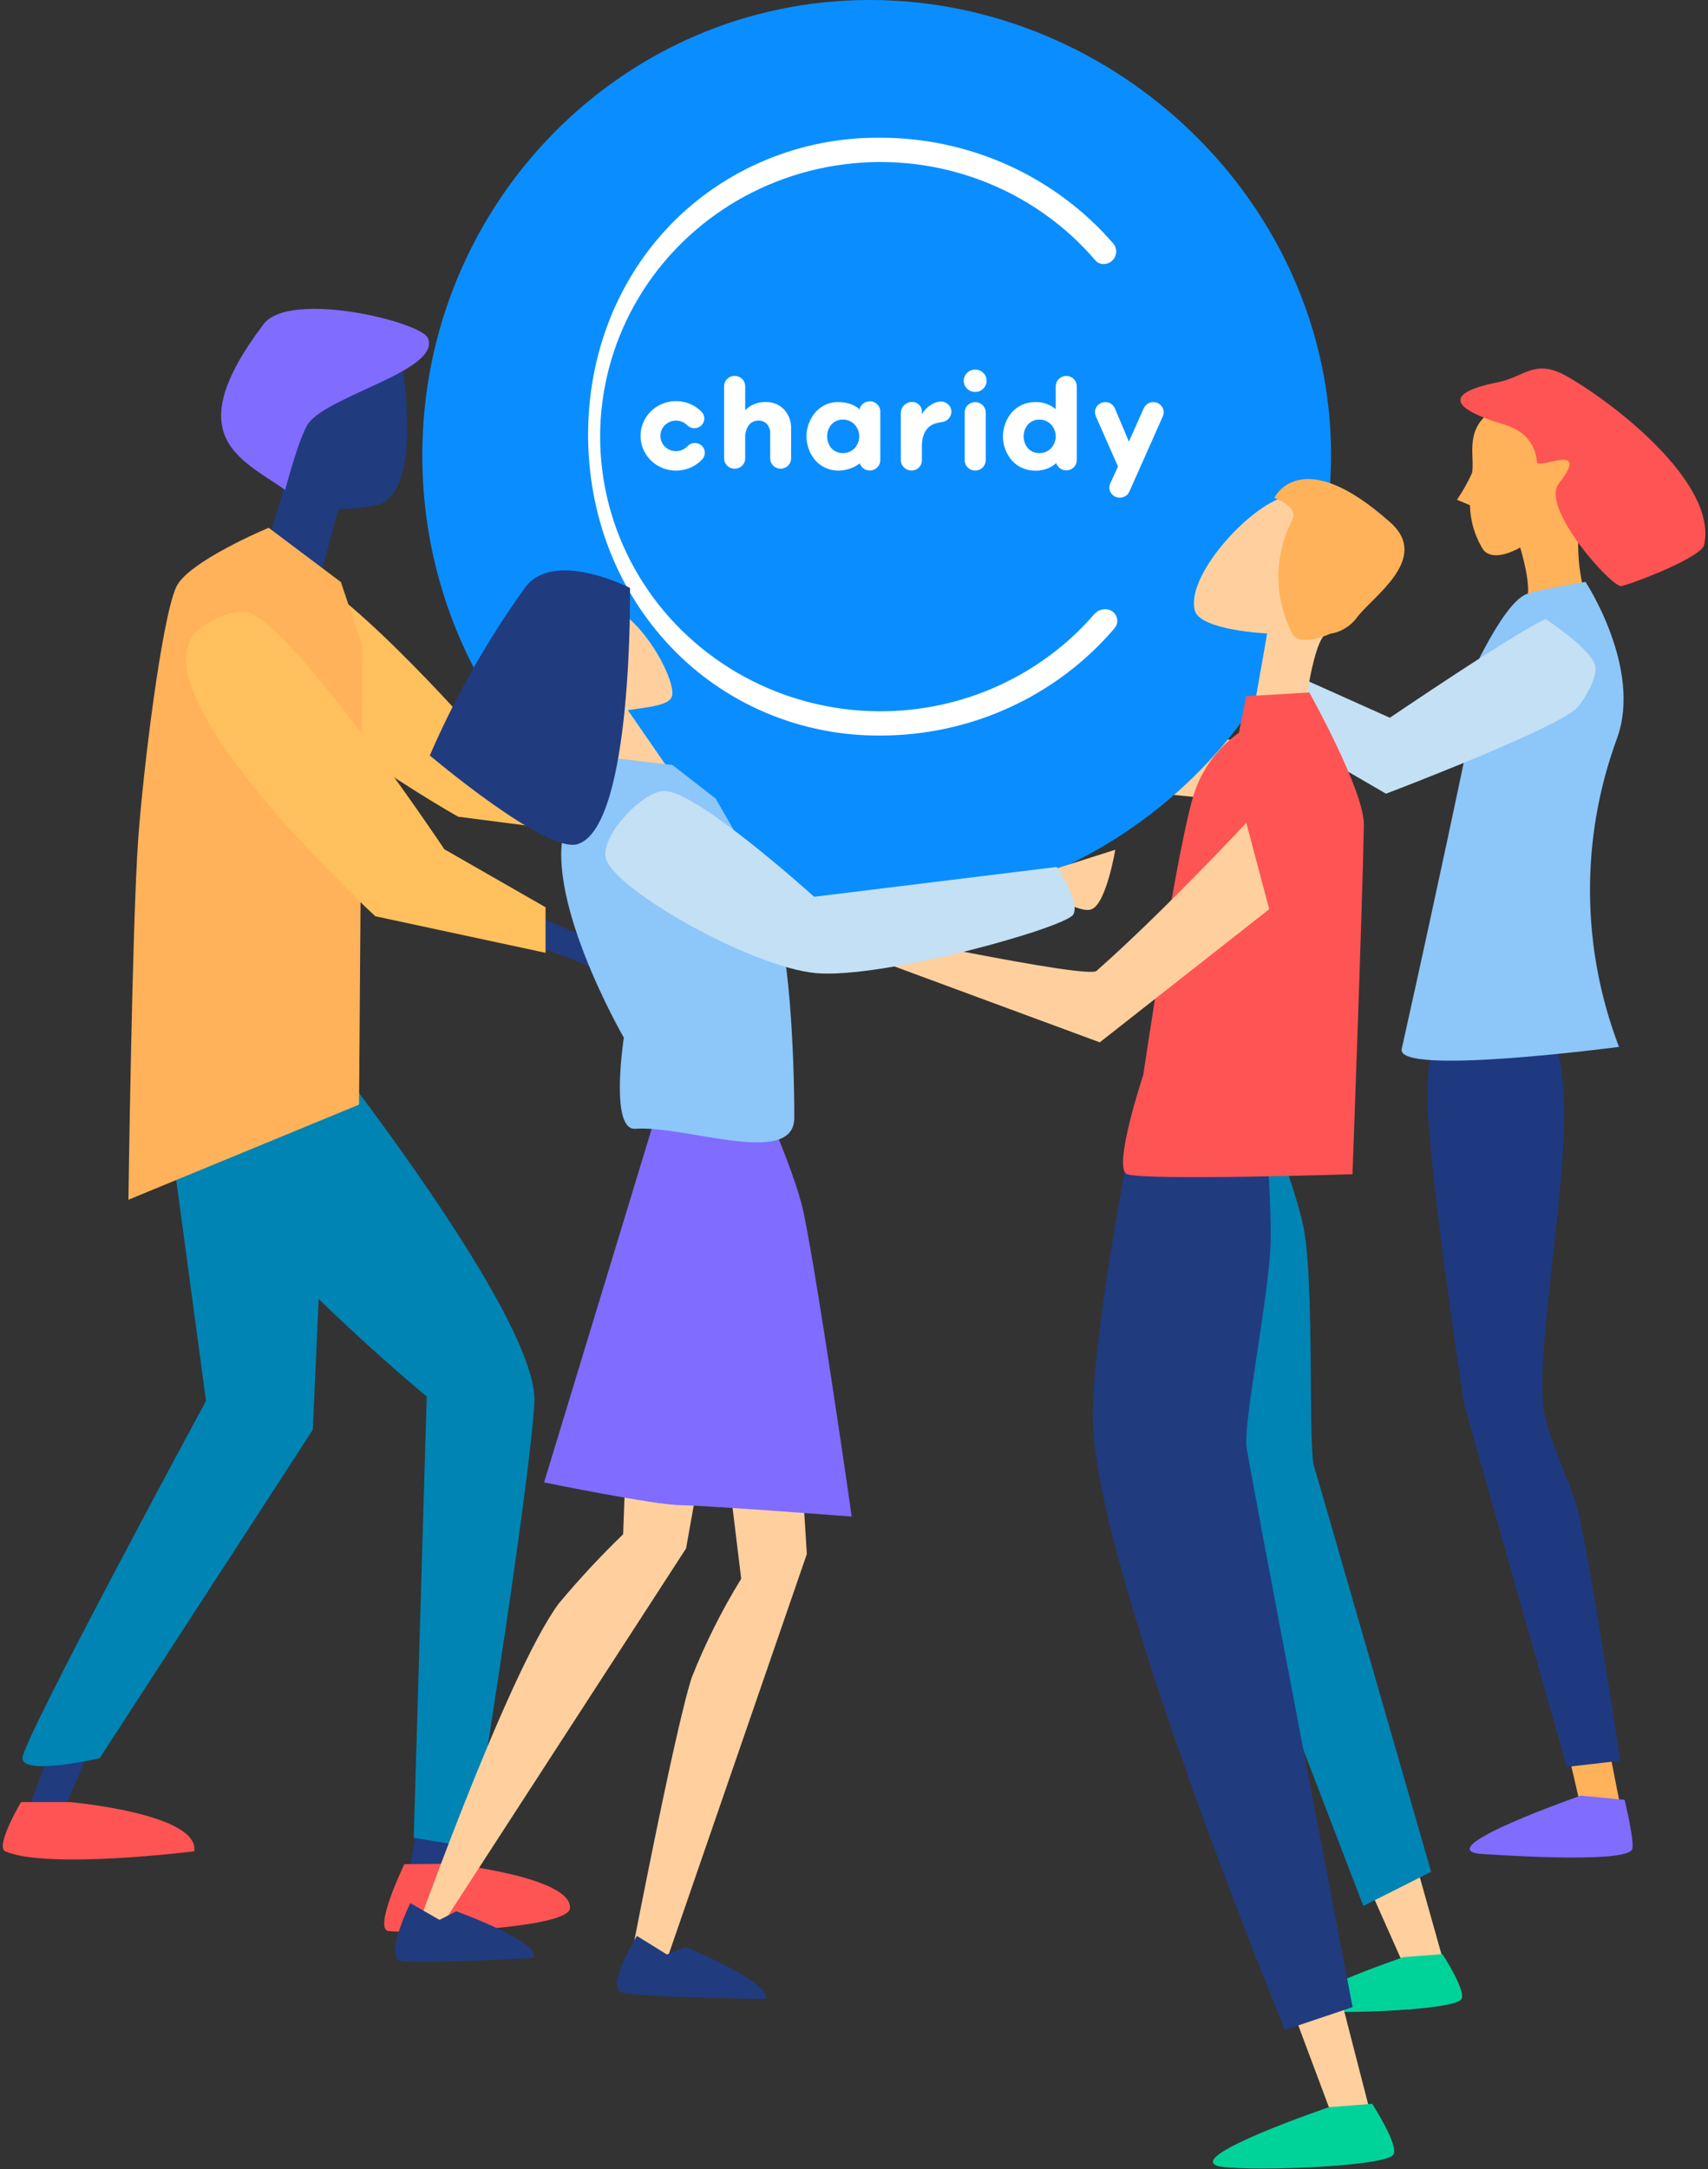
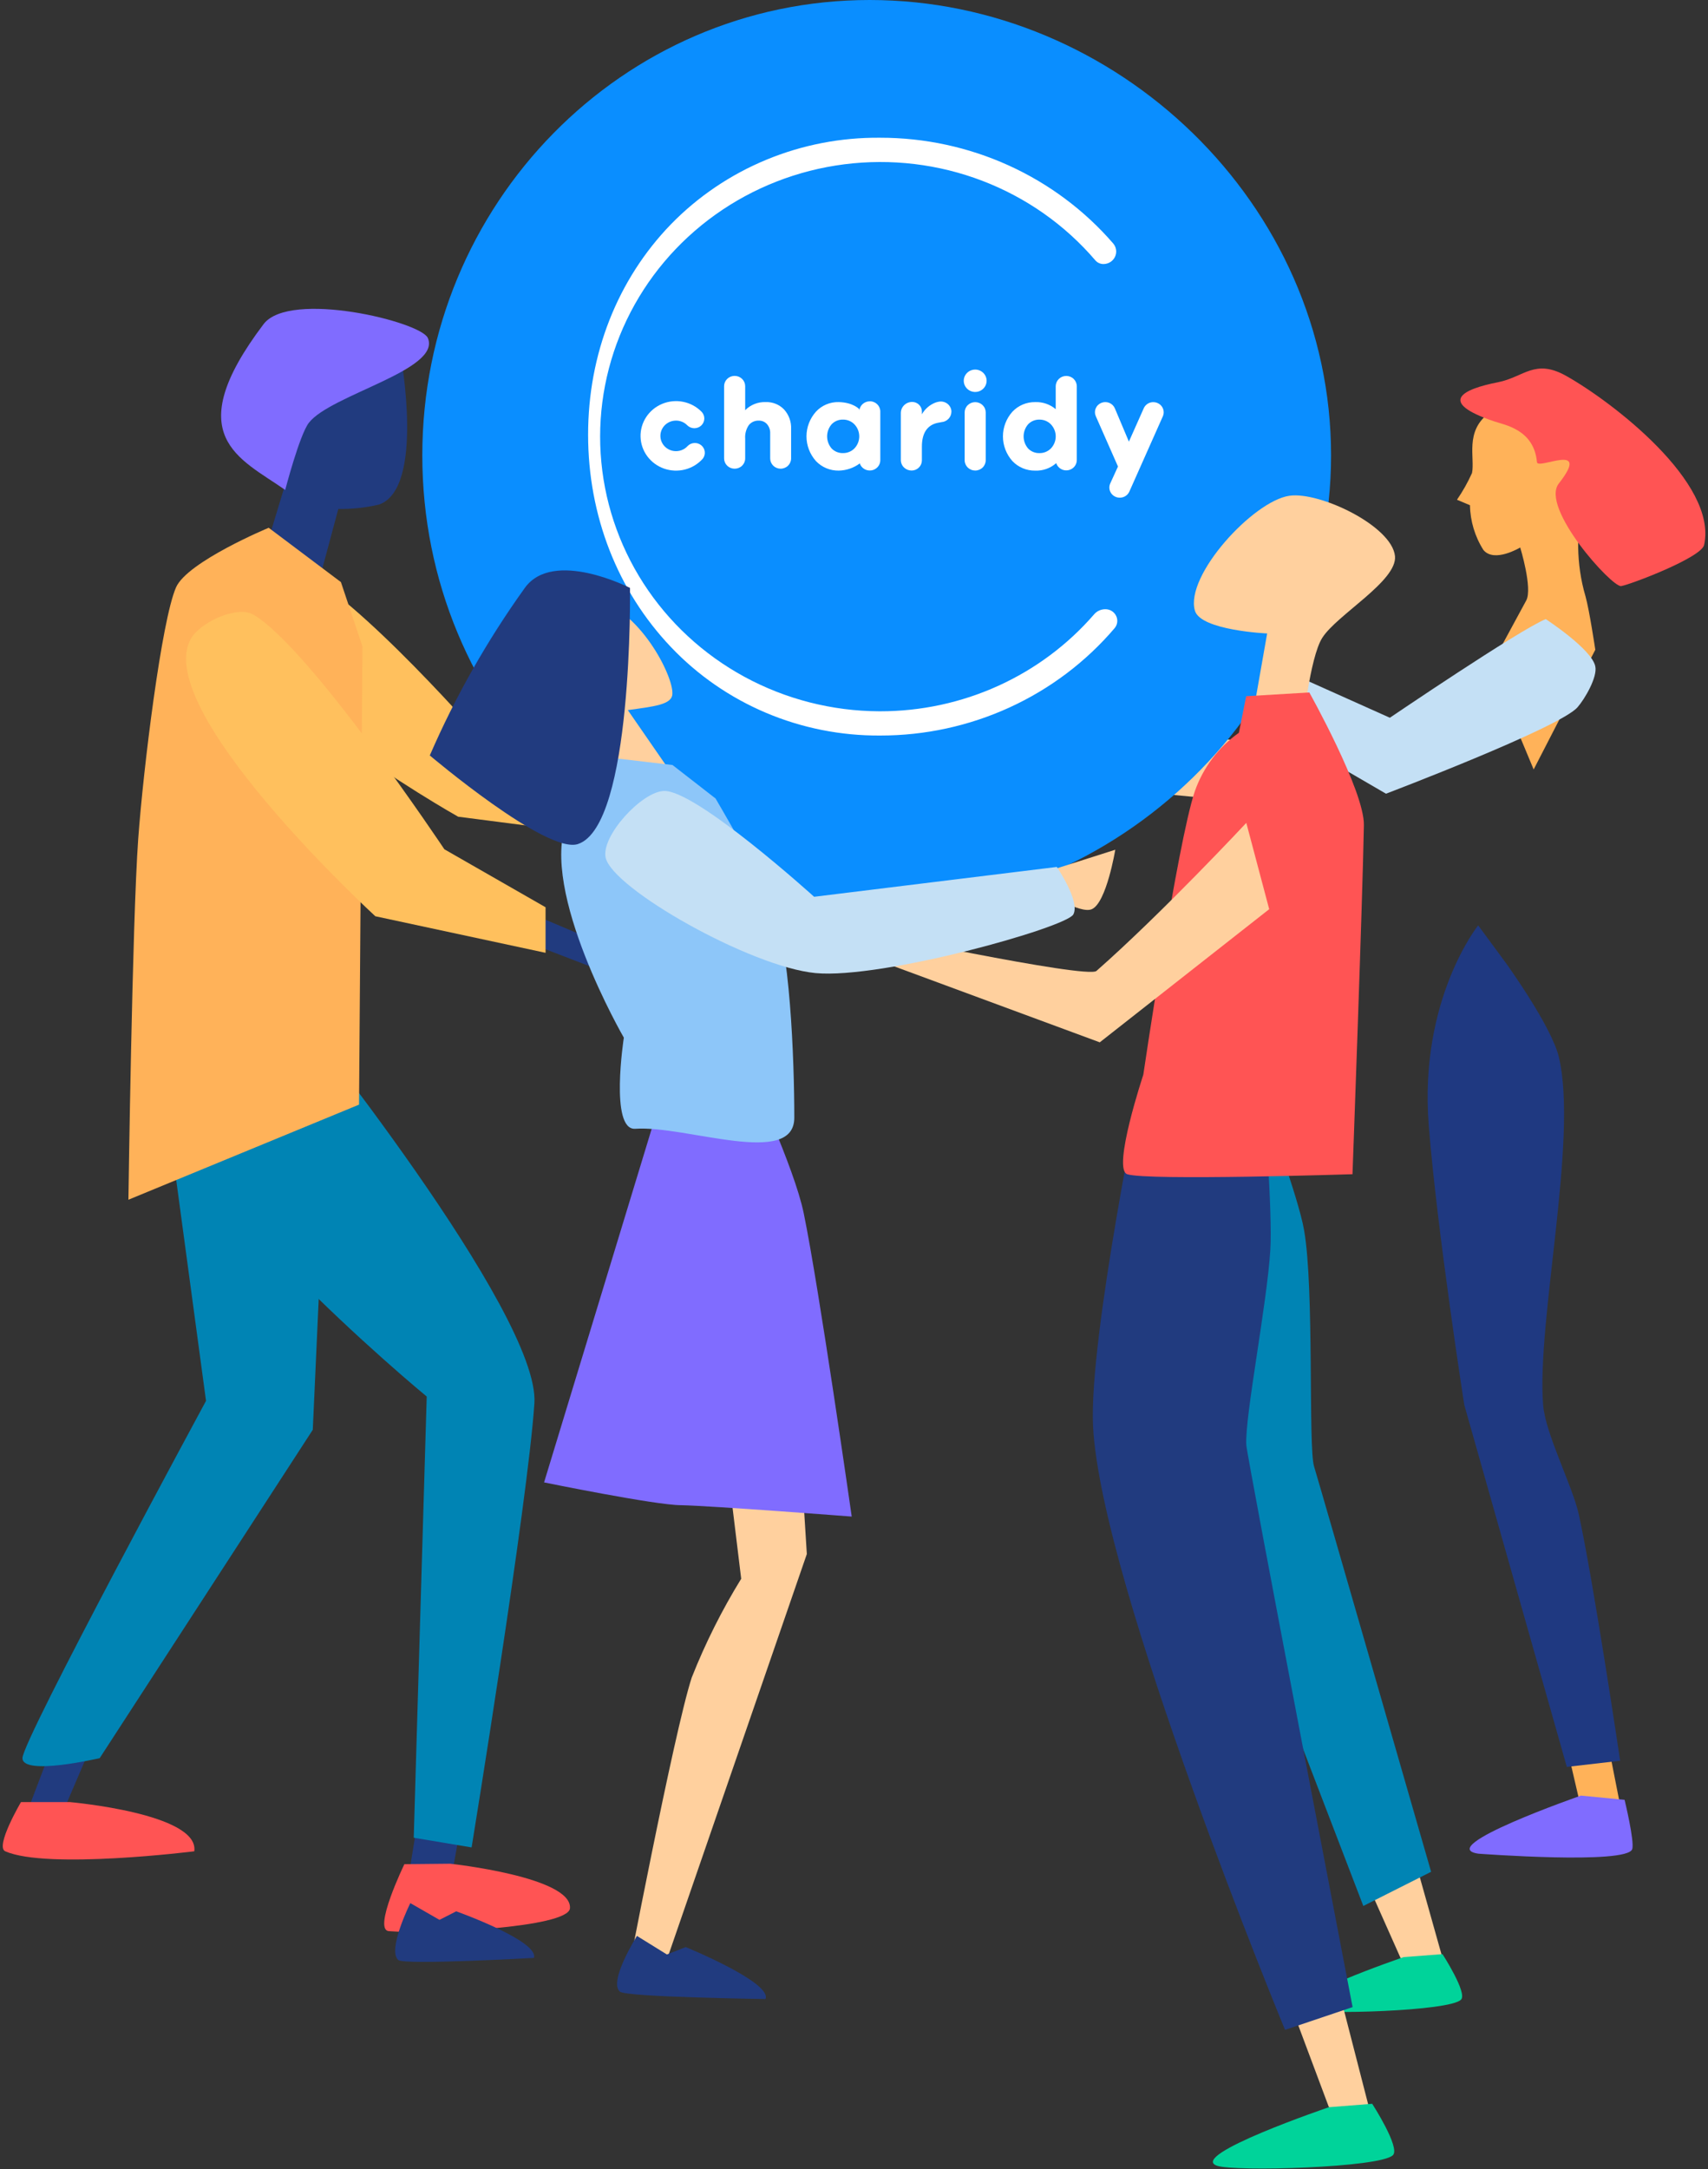
<svg xmlns="http://www.w3.org/2000/svg" width="546" height="693" viewBox="0 0 546 693" fill="none">
  <rect x="0" y="0" width="546" height="693" fill="#333333" stroke="none" />
  <g clip-path="url(#clip0_1_2)">
    <path fill-rule="evenodd" clip-rule="evenodd" d="M409.589 256.351C409.589 256.351 343.808 254.204 326.98 243.433C319.695 238.885 272.891 188.306 272.891 188.306L265.606 164.727C265.606 164.727 275.695 169.822 278.354 173.424C280.732 178.129 282.576 183.084 283.854 188.197C283.854 188.197 323.265 219.963 337.288 229.06C343.844 233.354 406.748 237.284 406.748 237.284L409.589 256.351Z" fill="#FFD09E" />
    <path fill-rule="evenodd" clip-rule="evenodd" d="M383.218 202.971C381.839 201.701 380.616 200.272 379.576 198.713C378.957 197.076 379.576 193.437 379.212 191.836C377.624 189.004 375.664 186.398 373.384 184.085C373.384 184.085 366.901 179.937 366.099 180.811C365.298 181.684 370.98 187.833 370.98 187.833L351.566 178.082C351.566 178.082 347.596 177.026 347.705 178.082C347.815 179.137 357.758 184.922 357.758 184.922L362.712 188.306L357.394 185.541C357.394 185.541 355.828 187.651 356.593 188.816C356.92 189.362 360.854 192.746 360.854 192.746L356.593 189.58C356.332 190.644 356.332 191.755 356.593 192.818C357.367 193.841 358.246 194.78 359.215 195.62L356.957 193.837C356.957 193.837 356.957 195.839 357.503 196.093C362.42 199.113 381.215 214.505 381.215 214.505C381.215 214.505 387.079 207.446 386.46 206.791C385.841 206.136 383.218 202.971 383.218 202.971Z" fill="#FFB259" />
    <path fill-rule="evenodd" clip-rule="evenodd" d="M474.205 175.716C471.487 171.433 470 166.486 469.907 161.416L465.755 159.669C467.611 156.969 469.22 154.107 470.563 151.118C471.546 146.279 468.195 137.837 475.917 132.051C482.437 127.175 505.639 136.855 507.715 144.35C509.318 150.245 500.43 168.803 506.841 190.526C508.079 194.892 509.973 207.592 509.973 207.592L490.268 245.835L476.5 212.868L487.901 191.836C489.977 187.979 485.97 174.916 485.97 174.916C485.97 174.916 477.702 179.937 474.205 175.716Z" fill="#FFB259" />
    <path fill-rule="evenodd" clip-rule="evenodd" d="M498.318 154.466C508.917 140.93 491.543 150.245 491.324 147.662C490.377 137.146 480.907 135.763 477.556 134.599C459.344 128.413 467.503 124.337 478.904 122.118C487.245 120.444 490.669 114.44 500.758 120.153C515.328 128.34 549.166 154.211 544.758 174.115C543.848 178.191 521.156 186.778 518.242 187.251C515.328 187.724 492.235 162.144 498.318 154.466Z" fill="#FF5454" />
    <path fill-rule="evenodd" clip-rule="evenodd" d="M509.136 532.277L519.262 583.547L508.189 589.587L494.02 528.638L509.136 532.277Z" fill="#FFB259" />
    <path fill-rule="evenodd" clip-rule="evenodd" d="M519.334 575.032C519.334 575.032 522.576 588.386 521.775 590.788C520.172 595.809 472.603 592.243 472.603 592.243C458.033 590.133 505.384 573.686 505.384 573.686L519.334 575.032Z" fill="#806CFF" />
    <path fill-rule="evenodd" clip-rule="evenodd" d="M472.53 295.649C472.53 295.649 453.589 319.301 456.722 359.436C459.381 393.131 468.086 448.84 468.086 448.84L500.868 564.516L517.914 562.551C517.914 562.551 509.391 505.132 504.656 483.663C502.652 474.712 493.983 457.974 493.291 448.84C491.179 422.023 504.546 363.839 498.318 337.713C495.987 327.852 481.381 307.657 481.381 307.657L472.53 295.649Z" fill="#1F3981" />
-     <path fill-rule="evenodd" clip-rule="evenodd" d="M468.305 241.796L467.685 221.419C467.685 221.419 479.669 193.146 487.901 189.835C491.324 188.488 506.841 185.905 506.841 185.905C506.841 185.905 525.053 213.523 516.93 235.865C505.184 267.726 505.404 302.763 517.55 334.475C517.55 334.475 446.123 343.935 448.089 335.13C460.109 281.203 468.305 241.796 468.305 241.796Z" fill="#8DC6F9" />
    <path fill-rule="evenodd" clip-rule="evenodd" d="M504.291 225.967C498.646 232.481 443.063 253.585 443.063 253.585L374.222 213.559L381.179 201.042L444.301 229.315C444.301 229.315 485.642 201.26 494.129 197.803C494.129 197.803 508.881 207.41 509.973 212.904C510.702 216.325 506.622 223.311 504.291 225.967Z" fill="#C4E0F5" />
    <path fill-rule="evenodd" clip-rule="evenodd" d="M235.629 226.186L225.904 220.728L221.06 231.025L228.344 235.283L235.629 226.186Z" fill="#FFC84D" />
    <path fill-rule="evenodd" clip-rule="evenodd" d="M227.725 229.824L211.334 228.005H197.967C197.967 228.005 210.424 219.236 216.179 218.908C221.934 218.581 233.189 226.804 233.189 226.804L227.725 229.824Z" fill="#FF807D" />
    <path fill-rule="evenodd" clip-rule="evenodd" d="M346.685 259.371C346.685 259.371 307.093 269.632 294.344 266.03C277.225 261.154 233.808 224.366 233.808 224.366C233.808 224.366 226.523 232.917 225.904 236.483C224.702 243.179 294.709 291.428 294.709 291.428L346.685 259.371Z" fill="#D2EFFF" />
    <path fill-rule="evenodd" clip-rule="evenodd" d="M136.921 230.479L206.381 249.728C206.381 249.728 215.232 244.671 218.146 245.799C224.316 248.94 229.947 253.043 234.828 257.952L209.331 259.007L146.646 260.827L136.921 230.479Z" fill="#FFD09E" />
    <path fill-rule="evenodd" clip-rule="evenodd" d="M76.165 190.853C78.934 185.541 89.132 179.319 94.669 181.684C114.119 190.017 155.46 237.757 155.46 237.757L188.97 243.361L183.397 265.702L146.464 260.936C146.464 260.936 63.563 214.36 76.165 190.853Z" fill="#FFC05D" />
    <path d="M278 291C356.977 291 425.5 225.857 425.5 145.5C425.5 65.143 356.977 0 278 0C199.023 0 135 65.143 135 145.5C135 225.857 199.023 291 278 291Z" fill="#0A8EFF" />
    <path d="M249.546 149.745C250.434 149.745 251.286 149.399 251.914 148.784C252.541 148.169 252.894 147.335 252.894 146.466V137.06C253.002 134.774 252.195 132.537 250.645 130.825C249.89 130.039 248.971 129.422 247.952 129.014C246.932 128.606 245.835 128.417 244.734 128.459C243.523 128.422 242.317 128.634 241.194 129.081C240.071 129.527 239.056 130.199 238.214 131.053V123.377C238.214 122.947 238.127 122.52 237.959 122.122C237.79 121.725 237.544 121.363 237.233 121.059C236.922 120.754 236.553 120.513 236.147 120.348C235.74 120.183 235.305 120.098 234.865 120.098H234.824C234.384 120.098 233.949 120.183 233.543 120.348C233.136 120.513 232.767 120.754 232.456 121.059C232.146 121.363 231.899 121.725 231.731 122.122C231.563 122.52 231.476 122.947 231.476 123.377V146.467C231.476 147.337 231.829 148.171 232.456 148.786C233.084 149.401 233.936 149.746 234.824 149.746H234.865C235.753 149.746 236.605 149.401 237.233 148.786C237.861 148.171 238.214 147.337 238.214 146.467V140.15C238.101 138.624 238.508 137.104 239.371 135.829C239.745 135.359 240.229 134.983 240.781 134.733C241.333 134.482 241.939 134.364 242.547 134.389C243.047 134.372 243.545 134.464 244.004 134.66C244.463 134.856 244.871 135.15 245.198 135.521C245.896 136.345 246.256 137.394 246.207 138.464V146.47C246.207 146.901 246.294 147.327 246.462 147.725C246.631 148.123 246.877 148.484 247.188 148.789C247.499 149.093 247.868 149.335 248.274 149.5C248.681 149.664 249.116 149.749 249.556 149.749" fill="white" />
    <path d="M278.048 128.196V128.218C277.218 128.217 276.416 128.517 275.798 129.06C275.18 129.602 274.789 130.35 274.7 131.158L274.679 130.727C274.679 130.727 272.791 128.577 268.117 128.463C266.744 128.429 265.381 128.687 264.12 129.22C262.86 129.753 261.733 130.548 260.818 131.55C258.878 133.732 257.81 136.528 257.81 139.421C257.81 142.315 258.878 145.11 260.818 147.293C261.746 148.277 262.876 149.059 264.133 149.587C265.391 150.116 266.748 150.379 268.117 150.359C270.552 150.311 272.909 149.505 274.845 148.058C275.094 148.802 275.605 149.435 276.288 149.844C276.971 150.252 277.779 150.409 278.569 150.286C279.359 150.164 280.079 149.77 280.599 149.175C281.119 148.58 281.406 147.823 281.409 147.04V131.487C281.409 131.055 281.321 130.627 281.152 130.227C280.983 129.827 280.735 129.464 280.423 129.159C280.111 128.853 279.74 128.61 279.332 128.445C278.924 128.279 278.486 128.195 278.044 128.195L278.048 128.196ZM269.505 144.76C268.822 144.782 268.141 144.662 267.509 144.406C266.876 144.151 266.307 143.766 265.838 143.278C264.914 142.196 264.408 140.831 264.408 139.42C264.408 138.01 264.914 136.644 265.838 135.562C266.304 135.069 266.872 134.68 267.505 134.421C268.137 134.162 268.82 134.039 269.505 134.061C270.186 134.055 270.861 134.188 271.487 134.45C272.113 134.712 272.677 135.097 273.144 135.583C274.131 136.627 274.679 137.997 274.679 139.42C274.679 140.843 274.131 142.214 273.144 143.258C272.674 143.738 272.109 144.119 271.483 144.377C270.857 144.636 270.184 144.766 269.505 144.76Z" fill="white" />
    <path d="M311.741 128.481C311.299 128.481 310.862 128.566 310.453 128.732C310.045 128.897 309.674 129.139 309.362 129.445C309.049 129.751 308.801 130.114 308.632 130.514C308.463 130.913 308.375 131.342 308.375 131.774V147.042C308.375 147.916 308.73 148.755 309.361 149.373C309.992 149.991 310.848 150.338 311.741 150.338C312.633 150.338 313.49 149.991 314.121 149.373C314.752 148.755 315.106 147.916 315.106 147.042V131.774C315.106 131.342 315.019 130.913 314.85 130.514C314.681 130.114 314.432 129.751 314.12 129.445C313.807 129.139 313.436 128.897 313.028 128.732C312.62 128.566 312.183 128.481 311.741 128.481Z" fill="white" />
    <path d="M337.483 123.407V130.732C335.67 129.186 333.323 128.377 330.921 128.468C329.551 128.45 328.192 128.715 326.934 129.247C325.676 129.779 324.547 130.566 323.622 131.555C321.683 133.738 320.614 136.533 320.614 139.426C320.614 142.32 321.683 145.115 323.622 147.298C324.551 148.282 325.68 149.064 326.938 149.592C328.195 150.121 329.553 150.384 330.921 150.364C333.323 150.456 335.67 149.646 337.483 148.1L337.643 147.974C337.882 148.726 338.39 149.369 339.072 149.786C339.754 150.204 340.567 150.368 341.362 150.249C342.158 150.131 342.883 149.737 343.408 149.139C343.932 148.542 344.221 147.78 344.221 146.992V123.407C344.221 122.532 343.866 121.694 343.235 121.076C342.604 120.458 341.748 120.111 340.855 120.111C339.963 120.111 339.106 120.458 338.475 121.076C337.844 121.694 337.489 122.532 337.489 123.407H337.483ZM335.954 143.265C335.484 143.745 334.919 144.126 334.294 144.384C333.668 144.643 332.995 144.773 332.316 144.767C331.632 144.789 330.952 144.669 330.319 144.413C329.687 144.158 329.118 143.773 328.649 143.285C327.725 142.203 327.219 140.838 327.219 139.427C327.219 138.017 327.725 136.651 328.649 135.569C329.114 135.076 329.683 134.687 330.315 134.427C330.948 134.168 331.63 134.045 332.316 134.067C332.997 134.062 333.671 134.194 334.297 134.456C334.923 134.718 335.487 135.104 335.954 135.589C336.941 136.634 337.489 138.004 337.489 139.427C337.489 140.85 336.941 142.221 335.954 143.265Z" fill="white" />
    <path d="M368.7 128.481H368.658C368.014 128.482 367.385 128.666 366.847 129.012C366.308 129.359 365.886 129.851 365.629 130.43L360.877 141.101L356.403 130.498C356.24 130.1 355.998 129.737 355.69 129.431C355.384 129.125 355.017 128.882 354.614 128.716C354.209 128.549 353.775 128.464 353.337 128.463C352.9 128.462 352.465 128.547 352.061 128.712C351.657 128.878 351.29 129.12 350.982 129.425C350.674 129.731 350.432 130.093 350.268 130.491C350.104 130.889 350.022 131.315 350.029 131.744C350.035 132.173 350.128 132.597 350.303 132.99L357.387 149.047L354.903 154.483C354.684 154.975 354.595 155.512 354.643 156.046C354.691 156.581 354.872 157.095 355.172 157.543C355.473 157.991 355.881 158.359 356.363 158.614C356.844 158.869 357.383 159.003 357.932 159.003H357.999C358.643 159.002 359.273 158.816 359.812 158.469C360.349 158.122 360.773 157.628 361.028 157.048L371.731 133.004C371.946 132.513 372.035 131.976 371.987 131.443C371.94 130.909 371.756 130.396 371.457 129.949C371.157 129.501 370.747 129.134 370.267 128.88C369.786 128.625 369.248 128.491 368.702 128.49" fill="white" />
    <path d="M353.354 194.641C352.677 194.638 352.007 194.779 351.392 195.054C350.776 195.33 350.23 195.734 349.79 196.238C341.372 205.967 330.89 213.781 319.074 219.137C307.258 224.493 294.391 227.263 281.37 227.252H281.026C265.975 227.183 251.184 223.402 238.019 216.259C224.853 209.114 213.738 198.838 205.698 186.377C197.658 173.917 192.953 159.674 192.017 144.963C191.082 130.252 193.945 115.547 200.344 102.205C206.742 88.864 216.47 77.316 228.628 68.628C240.786 59.939 254.984 54.39 269.91 52.492C284.836 50.595 300.01 52.41 314.03 57.77C328.051 63.13 340.467 71.863 350.132 83.162C350.45 83.536 350.848 83.838 351.298 84.045C351.747 84.252 352.238 84.36 352.736 84.361C353.517 84.361 354.281 84.141 354.938 83.729C355.595 83.317 356.117 82.728 356.444 82.034C356.771 81.339 356.888 80.568 356.779 79.811C356.672 79.054 356.345 78.343 355.838 77.761C346.676 67.175 335.268 58.671 322.409 52.841C309.549 47.011 295.546 43.996 281.375 44.005C268.882 43.882 256.496 46.275 244.987 51.034C233.477 55.794 223.088 62.818 214.466 71.672C197.399 89.281 188 113.15 188 138.887C188 164.701 197.407 188.789 214.466 206.713C223.007 215.713 233.366 222.876 244.884 227.746C256.404 232.614 268.831 235.084 281.377 234.998C295.665 235.012 309.782 231.949 322.728 226.025C335.673 220.101 347.13 211.464 356.286 200.722C356.75 200.185 357.045 199.529 357.136 198.831C357.229 198.134 357.114 197.426 356.805 196.791C356.502 196.146 356.015 195.6 355.405 195.219C354.793 194.838 354.083 194.637 353.358 194.641" fill="white" />
-     <path d="M216.096 134.378C216.763 134.375 217.424 134.505 218.04 134.76C218.655 135.014 219.211 135.387 219.675 135.857C219.965 136.154 220.312 136.391 220.697 136.555C221.081 136.719 221.494 136.808 221.913 136.815C222.332 136.822 222.749 136.748 223.139 136.597C223.528 136.446 223.884 136.221 224.185 135.936C224.485 135.65 224.726 135.308 224.891 134.931C225.057 134.554 225.145 134.149 225.15 133.738C225.155 133.328 225.077 132.92 224.921 132.54C224.765 132.159 224.533 131.812 224.239 131.519C222.647 129.914 220.598 128.818 218.359 128.373C216.12 127.929 213.796 128.157 211.691 129.028C209.587 129.898 207.8 131.371 206.565 133.253C205.329 135.135 204.703 137.338 204.768 139.574C204.832 141.811 205.585 143.976 206.928 145.786C208.27 147.596 210.139 148.967 212.291 149.719C214.443 150.472 216.776 150.57 218.985 150.002C221.195 149.434 223.178 148.226 224.675 146.535C225.16 145.904 225.383 145.115 225.297 144.328C225.212 143.542 224.825 142.817 224.215 142.299C223.605 141.781 222.817 141.509 222.01 141.538C221.203 141.566 220.438 141.894 219.868 142.454C219.321 143.073 218.625 143.548 217.843 143.835C217.06 144.122 216.216 144.212 215.389 144.096C214.562 143.98 213.778 143.663 213.109 143.173C212.439 142.683 211.906 142.037 211.559 141.293C211.211 140.548 211.06 139.731 211.12 138.915C211.179 138.098 211.447 137.31 211.898 136.621C212.35 135.933 212.971 135.367 213.704 134.975C214.438 134.583 215.26 134.377 216.096 134.378Z" fill="white" />
+     <path d="M216.096 134.378C216.763 134.375 217.424 134.505 218.04 134.76C218.655 135.014 219.211 135.387 219.675 135.857C219.965 136.154 220.312 136.391 220.697 136.555C221.081 136.719 221.494 136.808 221.913 136.815C222.332 136.822 222.749 136.748 223.139 136.597C223.528 136.446 223.884 136.221 224.185 135.936C224.485 135.65 224.726 135.308 224.891 134.931C225.057 134.554 225.145 134.149 225.15 133.738C225.155 133.328 225.077 132.92 224.921 132.54C224.765 132.159 224.533 131.812 224.239 131.519C222.647 129.914 220.598 128.818 218.359 128.373C216.12 127.929 213.796 128.157 211.691 129.028C209.587 129.898 207.8 131.371 206.565 133.253C205.329 135.135 204.703 137.338 204.768 139.574C204.832 141.811 205.585 143.976 206.928 145.786C208.27 147.596 210.139 148.967 212.291 149.719C214.443 150.472 216.776 150.57 218.985 150.002C221.195 149.434 223.178 148.226 224.675 146.535C225.16 145.904 225.383 145.115 225.297 144.328C225.212 143.542 224.825 142.817 224.215 142.299C223.605 141.781 222.817 141.509 222.01 141.538C221.203 141.566 220.438 141.894 219.868 142.454C219.321 143.073 218.625 143.548 217.843 143.835C217.06 144.122 216.216 144.212 215.389 144.096C214.562 143.98 213.778 143.663 213.109 143.173C212.439 142.683 211.906 142.037 211.559 141.293C211.211 140.548 211.06 139.731 211.12 138.915C211.179 138.098 211.447 137.31 211.898 136.621C212.35 135.933 212.971 135.367 213.704 134.975C214.438 134.583 215.26 134.377 216.096 134.378" fill="white" />
    <path d="M291.592 128.416C291.117 128.416 290.646 128.507 290.207 128.685C289.768 128.863 289.369 129.123 289.032 129.452C288.696 129.781 288.429 130.171 288.247 130.601C288.065 131.031 287.971 131.492 287.971 131.957V146.982C287.971 147.422 288.06 147.858 288.232 148.266C288.405 148.673 288.657 149.042 288.976 149.354C289.294 149.665 289.672 149.912 290.088 150.081C290.503 150.249 290.949 150.335 291.399 150.335C291.832 150.336 292.262 150.252 292.662 150.09C293.063 149.928 293.427 149.69 293.734 149.39C294.041 149.09 294.284 148.734 294.45 148.342C294.616 147.95 294.702 147.53 294.702 147.105V142.696C294.702 138.465 296.333 135.89 299.599 135.128L300.941 134.872C301.81 134.812 302.624 134.43 303.218 133.805C303.811 133.18 304.141 132.358 304.139 131.504C304.139 131.393 304.134 131.283 304.123 131.173C304.064 130.725 303.911 130.293 303.675 129.904C303.439 129.515 303.125 129.178 302.751 128.912C302.377 128.647 301.951 128.459 301.501 128.36C301.05 128.261 300.583 128.254 300.129 128.338C299.761 128.399 299.399 128.492 299.049 128.618C297.199 129.334 295.663 130.659 294.704 132.365V131.458C294.703 130.65 294.375 129.876 293.792 129.306C293.208 128.735 292.418 128.415 291.593 128.415" fill="white" />
    <path d="M311.734 118.077C311.012 118.077 310.305 118.288 309.705 118.681C309.104 119.075 308.636 119.634 308.361 120.288C308.084 120.942 308.012 121.661 308.154 122.355C308.295 123.049 308.644 123.687 309.155 124.187C309.666 124.687 310.317 125.027 311.026 125.165C311.734 125.303 312.469 125.232 313.136 124.961C313.804 124.69 314.375 124.231 314.776 123.643C315.177 123.055 315.392 122.363 315.392 121.655C315.391 120.706 315.005 119.796 314.319 119.125C313.633 118.454 312.704 118.077 311.734 118.077Z" fill="white" />
    <path fill-rule="evenodd" clip-rule="evenodd" d="M33.44 547.814L18.907 581.764L6.997 583.365L21.093 546.286L33.44 547.814Z" fill="#213B7F" />
    <path fill-rule="evenodd" clip-rule="evenodd" d="M151.964 557.093L144.57 598.429L130.765 598.575L134.662 574.741L151.964 557.093Z" fill="#213B7F" />
    <path fill-rule="evenodd" clip-rule="evenodd" d="M22.367 575.76C22.367 575.76 63.818 579.399 62.106 591.479C62.106 591.479 15.083 597.374 1.679 591.479C-1.672 589.987 6.705 575.76 6.705 575.76H22.367Z" fill="#FF5454" />
    <path fill-rule="evenodd" clip-rule="evenodd" d="M143.914 595.445C143.914 595.445 183.033 599.666 182.195 609.709C181.649 615.932 136.92 618.042 124.318 616.987C119.073 616.623 129.271 595.591 129.271 595.591L143.914 595.445Z" fill="#FF5454" />
    <path fill-rule="evenodd" clip-rule="evenodd" d="M105.997 324.177L99.987 456.809L31.874 561.714C31.874 561.714 7.179 567.5 7.179 561.714C7.179 555.929 65.858 447.567 65.858 447.567L48.993 322.649L105.997 324.177Z" fill="#0084B4" />
    <path fill-rule="evenodd" clip-rule="evenodd" d="M93.649 321.848C93.649 321.848 172.725 419.658 170.831 448.331C168.755 479.843 150.762 590.242 150.762 590.242L132.258 587.149L136.411 446.184C136.411 446.184 47.937 373.409 48.738 338.659C48.738 332.728 64.619 320.866 64.619 320.866L93.649 321.848Z" fill="#0084B4" />
    <path fill-rule="evenodd" clip-rule="evenodd" d="M108.146 162.617L99.04 196.566L84.47 176.881L93.212 148.025L88.841 124.374L128.142 113.894C128.142 113.894 135.828 156.031 121.185 161.198C116.914 162.206 112.534 162.682 108.146 162.617Z" fill="#213B7F" />
    <path fill-rule="evenodd" clip-rule="evenodd" d="M91.172 156.54C91.172 156.54 95.725 139.038 98.712 135.108C105.596 126.12 141.109 118.224 136.775 107.999C134.553 102.796 92.702 92.607 84.288 103.524C57.079 139.474 76.712 146.388 91.172 156.54Z" fill="#806CFF" />
    <path fill-rule="evenodd" clip-rule="evenodd" d="M108.983 185.978L115.868 206.536L114.775 352.923L41.053 383.307C41.053 383.307 42.255 294.776 44.185 267.995C45.825 245.435 51.652 198.131 56.278 187.651C59.92 179.428 85.891 168.621 85.891 168.621L108.983 185.978Z" fill="#FFB259" />
    <path fill-rule="evenodd" clip-rule="evenodd" d="M121.331 271.452L187.695 299.47C187.695 299.47 222.517 297.505 225.248 298.997C231.914 302.636 214.868 311.296 214.868 311.296L189.371 309.04L142.02 290.846L121.331 271.452Z" fill="#213B7F" />
    <path fill-rule="evenodd" clip-rule="evenodd" d="M61.596 203.189C65.238 198.277 76.166 193.401 81.156 196.457C99.368 207.373 142.056 271.343 142.056 271.343L174.401 289.864V304.419L119.983 292.738C119.983 292.738 46.189 224.985 61.596 203.189Z" fill="#FFC05D" />
    <path fill-rule="evenodd" clip-rule="evenodd" d="M451.44 591.115L464.007 635.799L450.785 632.451L433.338 593.262L451.44 591.115Z" fill="#FFD09E" />
    <path fill-rule="evenodd" clip-rule="evenodd" d="M416.656 642.058C408.132 639.11 448.709 625.283 448.709 625.283L461.129 624.337C461.129 624.337 469.215 636.854 467.03 638.892C463.424 642.604 421.646 643.732 416.656 642.058Z" fill="#00D39A" />
    <path fill-rule="evenodd" clip-rule="evenodd" d="M409.517 632.379L424.815 673.242L438.473 676.626L423.139 617.06L409.517 632.379Z" fill="#FFD09E" />
    <path fill-rule="evenodd" clip-rule="evenodd" d="M416.874 393.022C420.189 411.616 418.149 462.377 420.079 468.562C421.318 472.419 457.487 598.029 457.487 598.029L435.815 608.945L378.265 459.065V359.255L404.017 352.85C404.017 352.85 415.126 382.652 416.874 393.022Z" fill="#0084B4" />
    <path fill-rule="evenodd" clip-rule="evenodd" d="M365.517 343.208C365.517 343.208 348.033 427.335 349.417 455.681C351.93 506.114 410.791 648.535 410.791 648.535L432.391 641.257C432.391 641.257 398.662 465.761 398.407 461.649C397.897 452.734 405 416.856 406.093 399.317C406.821 387.746 404.126 352.923 404.126 352.923L365.517 343.208Z" fill="#213B7F" />
    <path fill-rule="evenodd" clip-rule="evenodd" d="M412.175 246.781L384.821 272.507L410.536 294.994L428.238 262.864L412.175 246.781Z" fill="#3151B7" />
    <path fill-rule="evenodd" clip-rule="evenodd" d="M400.265 229.715L405.073 202.388C405.073 202.388 383.838 201.442 381.98 195.111C378.738 183.903 400.629 160.07 412.175 158.396C421.791 156.977 444.957 168.002 445.94 177.681C446.705 185.614 427.401 196.384 422.702 203.771C418.659 210.066 416.328 233.099 416.328 233.099L400.265 229.715Z" fill="#FFD09E" />
    <path fill-rule="evenodd" clip-rule="evenodd" d="M435.997 263.628C435.596 286.916 432.354 375.156 432.354 375.156C432.354 375.156 366.609 377.266 360.344 375.156C355.464 373.518 365.48 343.39 365.48 343.39C365.48 343.39 376.407 269.232 381.944 252.821C384.591 245.28 389.516 238.745 396.04 234.118L398.371 222.438L418.55 221.237C418.55 221.237 436.179 252.712 435.997 263.628Z" fill="#FF5454" />
    <path fill-rule="evenodd" clip-rule="evenodd" d="M389.046 691.945C379.503 688.634 424.815 673.242 424.815 673.242L438.656 672.15C438.656 672.15 447.689 686.123 445.285 688.561C441.242 692.6 394.583 693.873 389.046 691.945Z" fill="#00D39A" />
-     <path fill-rule="evenodd" clip-rule="evenodd" d="M407.368 159.087C407.368 159.087 415.272 161.78 413.122 166.11C407.188 177.515 407.188 191.093 413.122 202.497C415.709 206.9 425.179 202.497 425.179 202.497C428.498 201.992 431.496 200.234 433.556 197.585C438.219 190.926 457.596 178.664 444.483 166.947C415.672 141.221 407.368 159.087 407.368 159.087Z" fill="#FFB259" />
    <path fill-rule="evenodd" clip-rule="evenodd" d="M398.407 262.901C398.407 262.901 371.599 291.647 350.51 310.204C347.487 312.861 273.801 297.105 273.801 297.105L239.381 282.768C239.381 282.768 242.404 294.194 247.685 298.087C252.967 301.981 266.844 301.726 266.844 301.726L351.566 333.019L405.728 290.482L398.407 262.901Z" fill="#FFD09E" />
    <path fill-rule="evenodd" clip-rule="evenodd" d="M189.99 191.436C182.705 189.798 170.139 221.928 170.139 221.928L186.53 231.644L201.099 254.495L215.268 247.945L200.699 226.877C208.967 225.713 214.868 225.167 214.94 221.674C215.268 215.779 204.268 194.492 189.99 191.436Z" fill="#FFD09E" />
    <path fill-rule="evenodd" clip-rule="evenodd" d="M253.331 423.115L257.92 496.508L211.444 631.141L199.824 635.253C199.824 635.253 215.377 553.6 221.132 535.952C225.47 524.995 230.76 514.439 236.94 504.404L226.013 414.673L253.331 423.115Z" fill="#FFD09E" />
-     <path fill-rule="evenodd" clip-rule="evenodd" d="M201.099 438.288L199.205 490.177C191.972 497.172 185.115 504.544 178.662 512.264C161.652 535.224 130.109 625.065 130.109 625.065L138.05 620.007L219.311 494.725L234.354 410.816L201.099 438.288Z" fill="#FFD09E" />
    <path fill-rule="evenodd" clip-rule="evenodd" d="M210.169 354.597L173.927 473.62C173.927 473.62 209.55 480.898 217.636 480.898C227.907 481.116 272.271 484.536 272.271 484.536C272.271 484.536 261.818 411.325 256.937 387.673C253.987 373.118 239.563 342.371 239.563 342.371L210.169 354.597Z" fill="#806CFF" />
    <path fill-rule="evenodd" clip-rule="evenodd" d="M203.066 360.637C194.834 361.183 199.424 331.527 199.424 331.527C199.424 331.527 172.288 284.624 181.212 262.391C182.632 258.752 192.613 252.275 192.613 252.275L188.97 241.359L214.977 244.416L228.745 255.114C228.745 255.114 243.06 279.53 246.629 287.862C252.603 301.726 253.914 338.805 253.914 356.999C254.06 373.227 219.275 359.509 203.066 360.637Z" fill="#8DC6F9" />
    <path fill-rule="evenodd" clip-rule="evenodd" d="M203.613 618.515C203.613 618.515 194.434 633.07 198.149 636.308C200.152 638.091 244.699 638.674 244.699 638.674C246.921 633.398 219.202 622.081 219.202 622.081L213.192 624.446L203.613 618.515Z" fill="#213B7F" />
    <path fill-rule="evenodd" clip-rule="evenodd" d="M131.166 608.035C131.166 608.035 123.662 623.1 127.341 626.229C129.344 627.867 170.685 625.538 170.685 625.538C172.361 620.116 145.844 610.655 145.844 610.655L140.49 613.384L131.166 608.035Z" fill="#213B7F" />
    <path fill-rule="evenodd" clip-rule="evenodd" d="M333.609 284.624C333.609 284.624 345.265 292.156 349.017 290.482C353.715 288.445 356.52 271.488 356.52 271.488L331.023 279.602C331.023 279.602 333.646 286.625 333.609 284.624Z" fill="#FFD09E" />
    <path fill-rule="evenodd" clip-rule="evenodd" d="M212.172 252.712C205.106 253.003 192.175 267.049 193.596 273.962C195.672 283.86 239.964 308.931 260.725 310.896C282.033 312.861 340.858 296.341 343.116 292.156C345.374 287.972 337.834 276.983 337.834 276.983L260.252 286.516C260.252 286.516 222.298 252.166 212.172 252.712Z" fill="#C4E0F5" />
    <path fill-rule="evenodd" clip-rule="evenodd" d="M201.391 187.833C201.391 187.833 176.841 175.243 167.771 187.833C155.771 204.547 145.588 222.49 137.394 241.359C137.394 241.359 174.728 272.98 184.745 269.669C202.447 263.847 201.391 187.833 201.391 187.833Z" fill="#213B7F" />
  </g>
  <defs>
    <clipPath id="clip0_1_2">
      <rect width="546" height="693" fill="white" />
    </clipPath>
  </defs>
</svg>